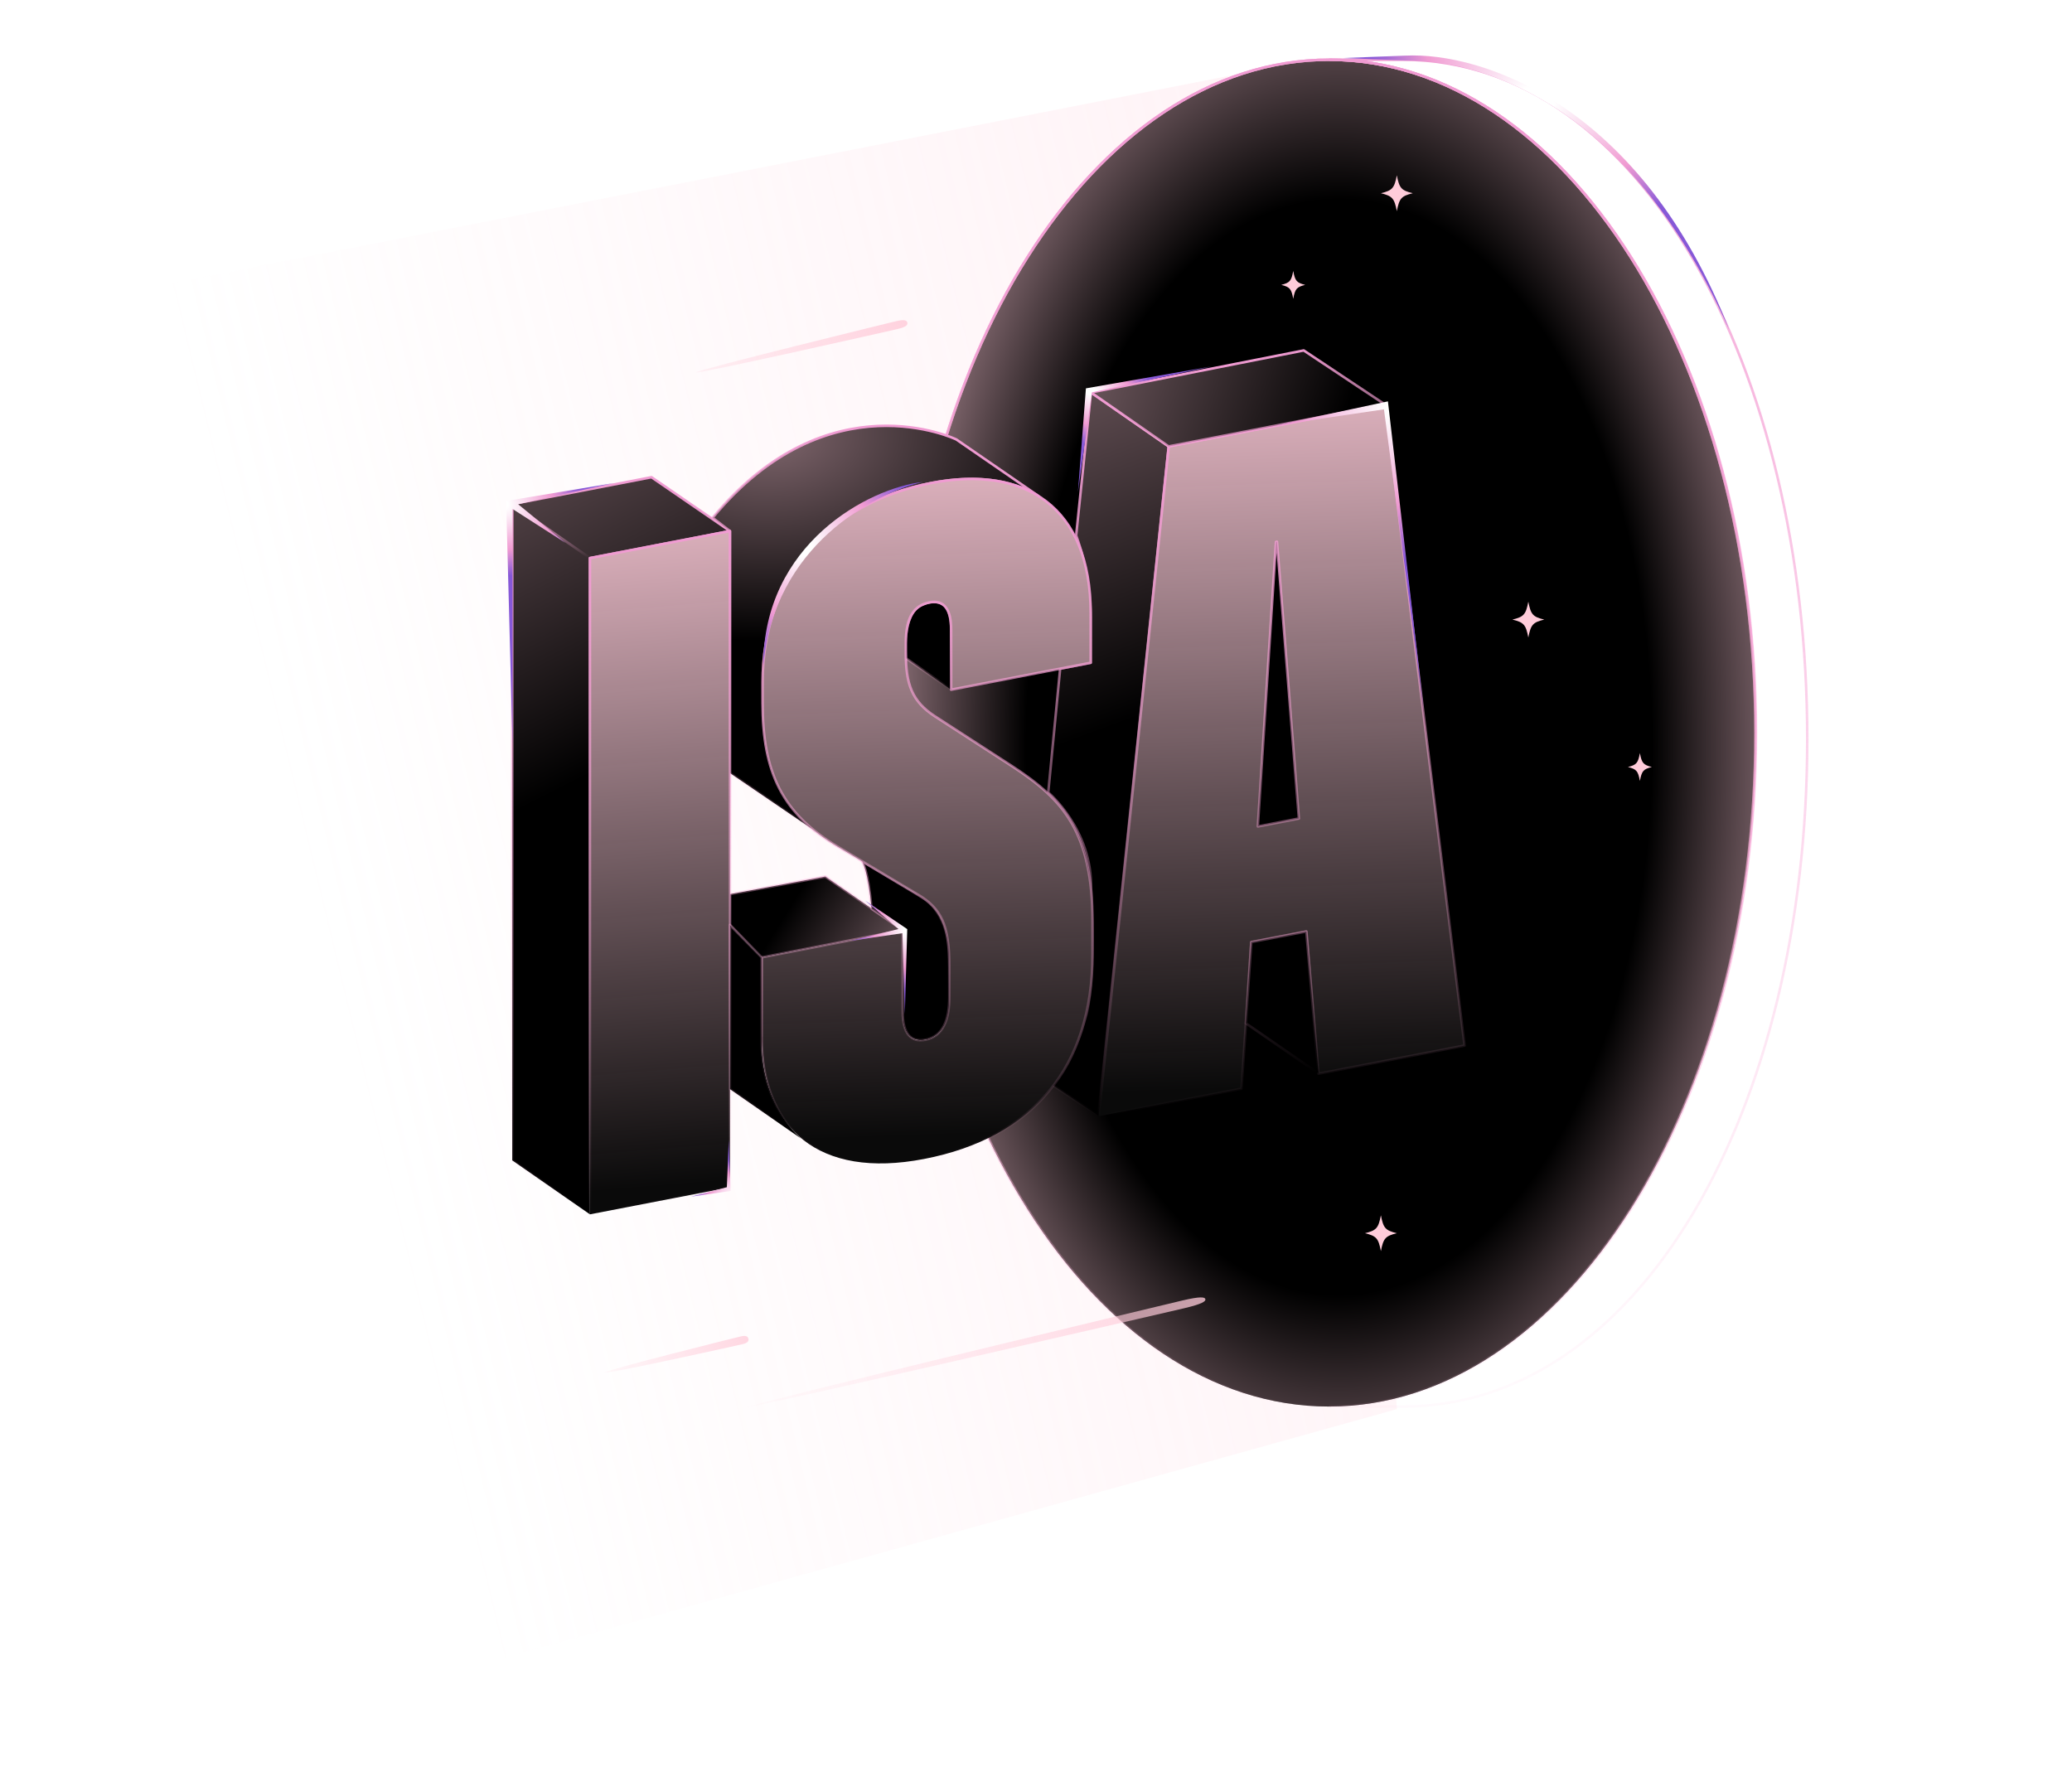
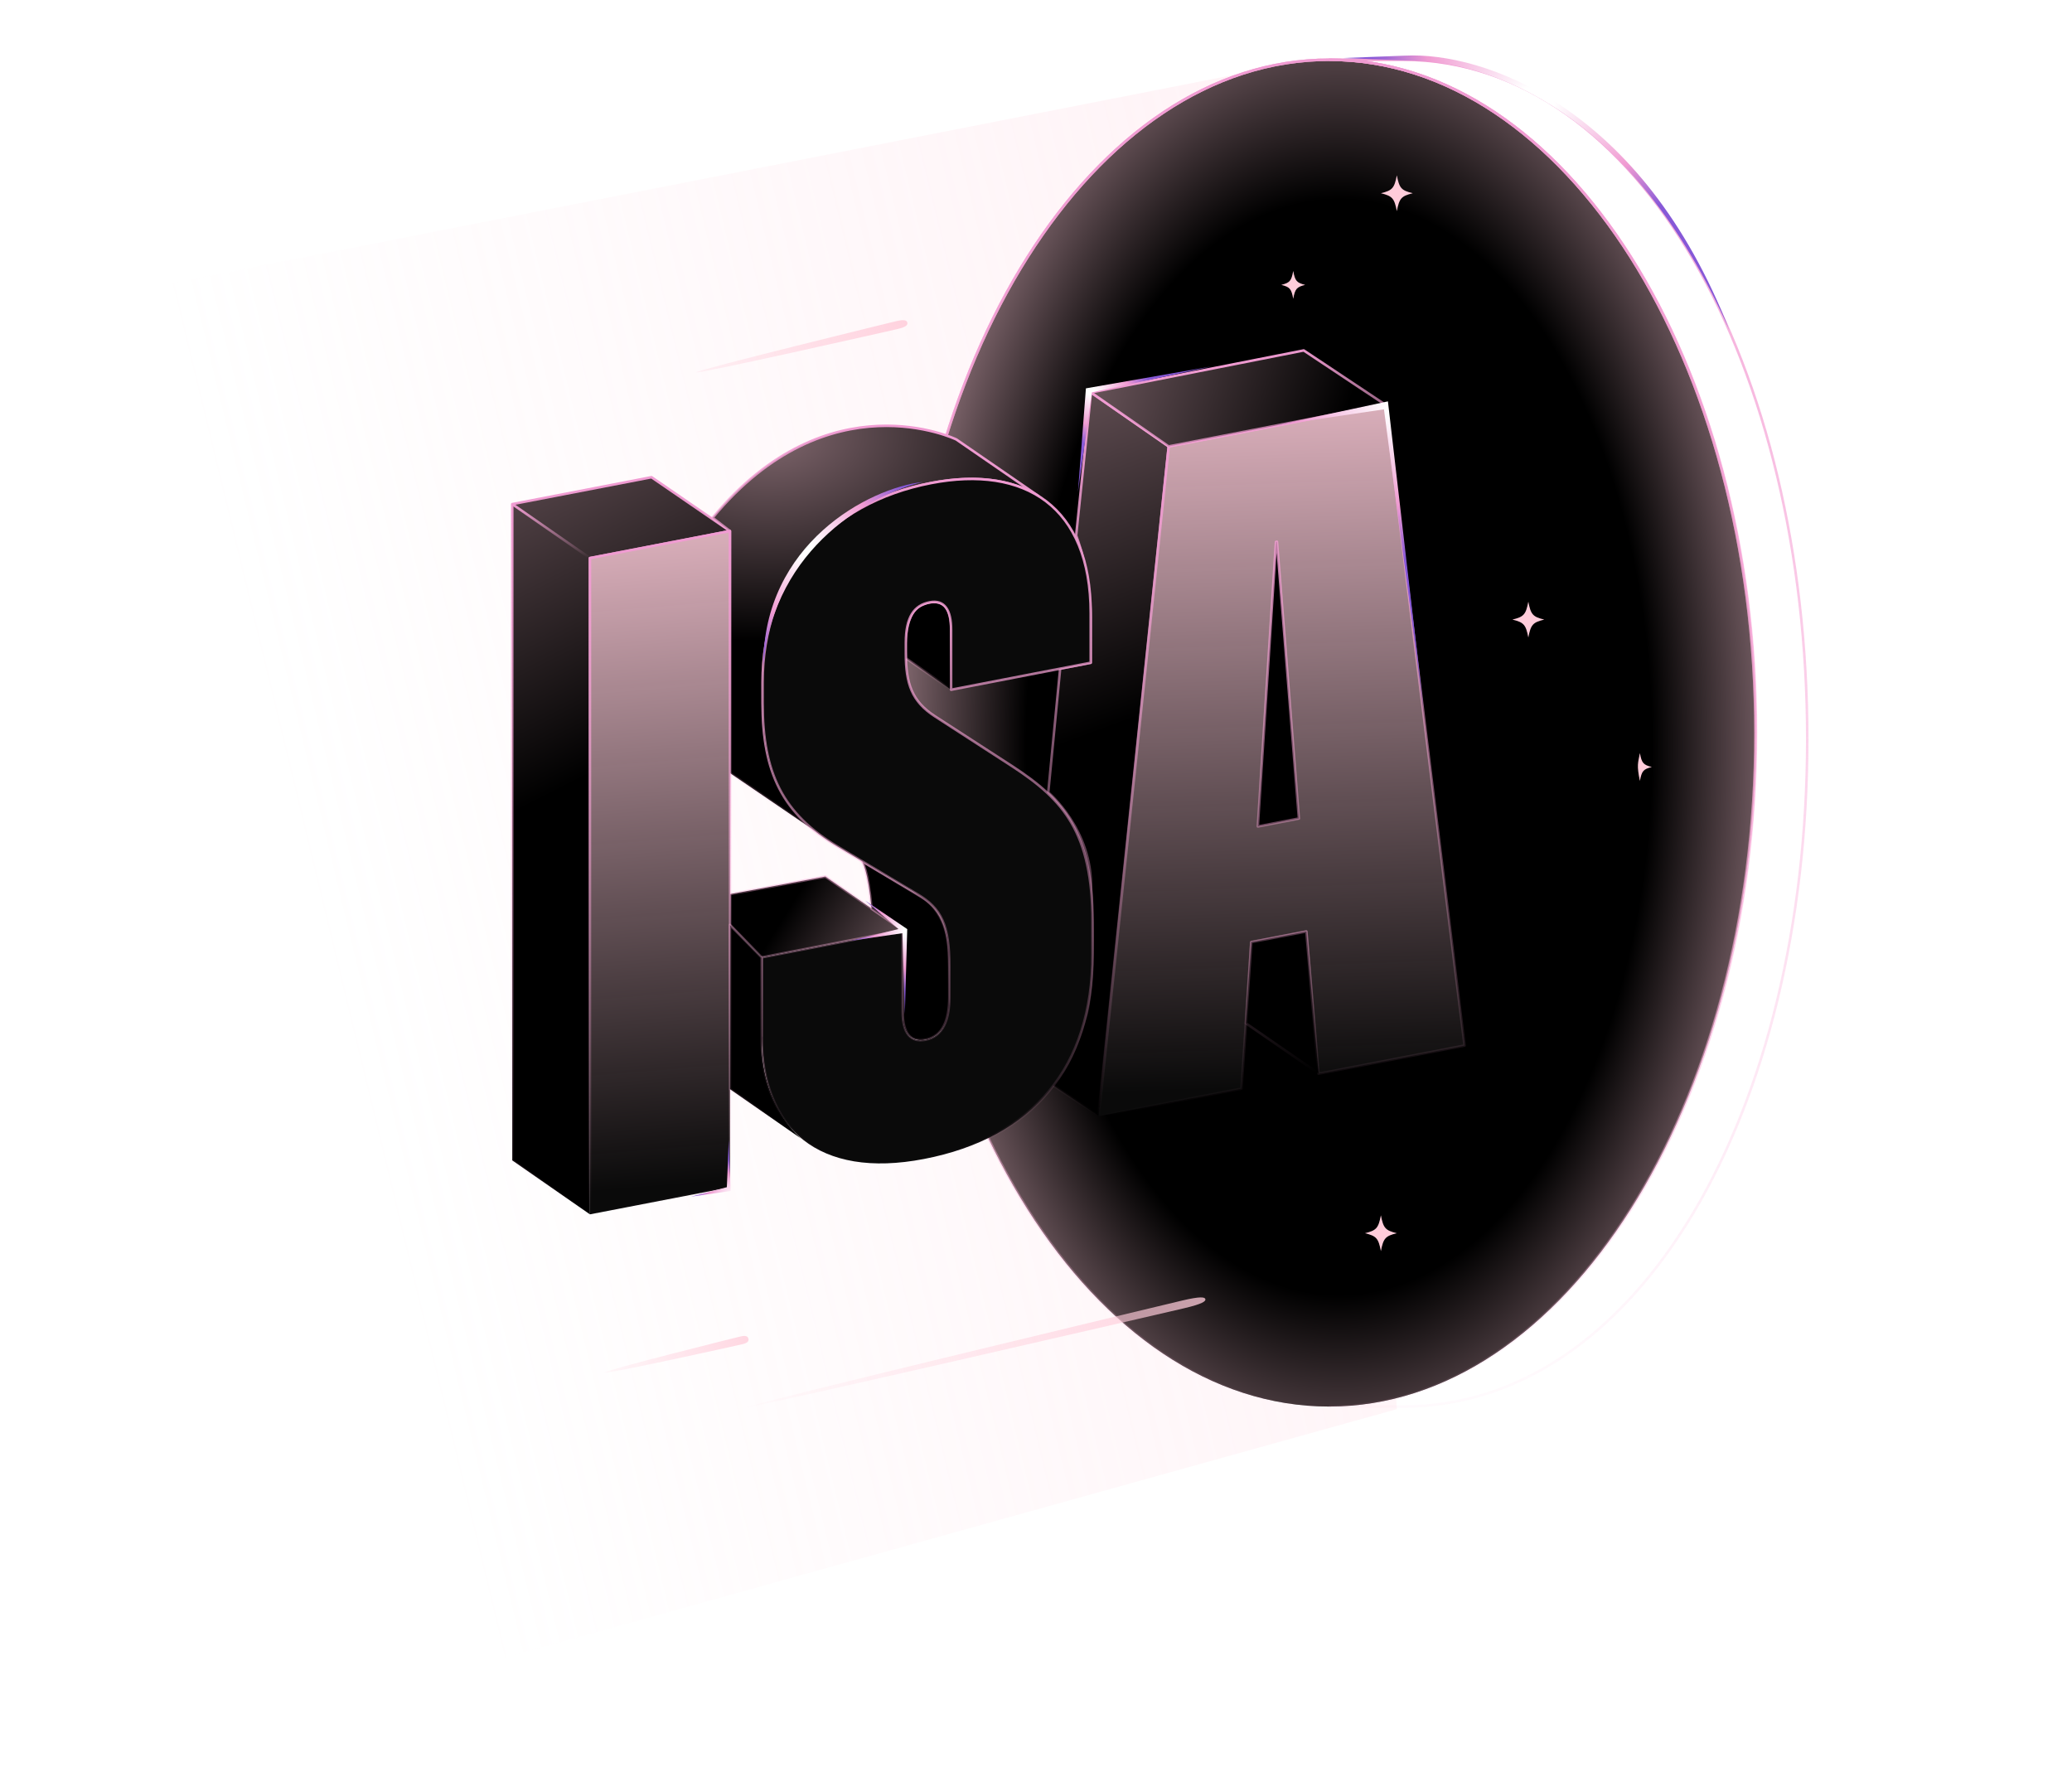
<svg xmlns="http://www.w3.org/2000/svg" width="720" height="614" viewBox="0 0 720 614" fill="none">
  <g clip-path="url(#clip0_41_3133)">
    <g opacity="0.25" filter="url(#filter0_f_41_3133)">
      <path d="M-31.635 633.737L485.385 489.668L459.078 20.071L-92 128.152L-31.635 633.737Z" fill="url(#paint0_linear_41_3133)" />
    </g>
    <path d="M461.847 488.761C543.67 488.761 610 383.996 610 254.762C610 125.527 543.67 20.762 461.847 20.762C380.024 20.762 313.694 125.527 313.694 254.762C313.694 383.996 380.024 488.761 461.847 488.761Z" fill="black" stroke="url(#paint1_linear_41_3133)" stroke-width="0.881" stroke-miterlimit="10" />
    <path d="M461.847 488.761C543.67 488.761 610 383.996 610 254.762C610 125.527 543.67 20.762 461.847 20.762C380.024 20.762 313.694 125.527 313.694 254.762C313.694 383.996 380.024 488.761 461.847 488.761Z" fill="url(#paint2_radial_41_3133)" stroke="url(#paint3_linear_41_3133)" stroke-width="0.881" stroke-miterlimit="10" />
    <path d="M487.622 20.762H461.847C543.781 20.762 610.186 125.528 610.186 254.762C610.186 383.995 543.762 488.761 461.847 488.761H487.622C569.556 488.761 628 386.076 628 256.843C628 127.61 569.537 20.762 487.622 20.762Z" stroke="url(#paint4_linear_41_3133)" stroke-width="0.881" stroke-miterlimit="10" />
    <g filter="url(#filter1_d_41_3133)">
      <path d="M453.54 98.993C450.556 99.747 450.033 100.36 449.386 103.839C448.738 100.36 448.215 99.747 445.232 98.993C448.215 98.238 448.738 97.626 449.386 94.147C450.033 97.626 450.556 98.238 453.54 98.993Z" fill="#FFCCDA" />
    </g>
    <g filter="url(#filter2_d_41_3133)">
-       <path d="M574.001 266.531C571.018 267.285 570.495 267.898 569.847 271.377C569.2 267.898 568.677 267.285 565.693 266.531C568.677 265.776 569.2 265.163 569.847 261.685C570.495 265.163 571.018 265.776 574.001 266.531Z" fill="#FFCCDA" />
+       <path d="M574.001 266.531C571.018 267.285 570.495 267.898 569.847 271.377C568.677 265.776 569.2 265.163 569.847 261.685C570.495 265.163 571.018 265.776 574.001 266.531Z" fill="#FFCCDA" />
    </g>
    <g filter="url(#filter3_d_41_3133)">
      <path d="M490.924 67.147C486.946 68.117 486.249 68.905 485.386 73.377C484.522 68.905 483.825 68.117 479.847 67.147C483.825 66.177 484.522 65.389 485.386 60.916C486.249 65.389 486.946 66.177 490.924 67.147Z" fill="#FFCCDA" />
    </g>
    <g filter="url(#filter4_d_41_3133)">
      <path d="M536.615 215.3C532.638 216.27 531.94 217.058 531.077 221.531C530.214 217.058 529.516 216.27 525.539 215.3C529.516 214.33 530.214 213.542 531.077 209.07C531.94 213.542 532.638 214.33 536.615 215.3Z" fill="#FFCCDA" />
    </g>
    <g filter="url(#filter5_d_41_3133)">
      <path d="M485.386 428.53C481.408 429.5 480.711 430.288 479.848 434.761C478.984 430.288 478.287 429.5 474.309 428.53C478.287 427.56 478.984 426.772 479.848 422.3C480.711 426.772 481.408 427.56 485.386 428.53Z" fill="#FFCCDA" />
    </g>
    <path d="M253.651 184.538L226.391 165.828L178.001 175.175V403.217L204.997 421.974V193.931L253.651 184.538Z" fill="black" />
    <path d="M253.651 184.538L226.391 165.828L178.001 175.175V403.217L204.997 421.974V193.931L253.651 184.538Z" fill="url(#paint5_linear_41_3133)" fill-opacity="0.5" />
    <path d="M253.651 184.538L226.391 165.828L178.001 175.175V403.217L204.997 421.974V193.931L253.651 184.538Z" stroke="url(#paint6_linear_41_3133)" stroke-width="0.881" stroke-miterlimit="10" stroke-linejoin="round" />
    <path d="M204.997 193.931L178.001 175.175" stroke="url(#paint7_linear_41_3133)" stroke-width="0.881" stroke-miterlimit="10" stroke-linejoin="round" />
    <path d="M282.957 288.603V288.572C269.865 277.976 265.012 264.557 265.012 244.365V237.046C265.012 200.953 287.56 174.816 323.559 167.856C338.446 164.985 351.273 166.436 360.854 172.366H360.869L332.313 152.705C332.313 152.705 287.888 131.171 247.644 179.919L253.652 184.522V268.629L282.957 288.587V288.603Z" fill="black" />
    <path d="M282.957 288.603V288.572C269.865 277.976 265.012 264.557 265.012 244.365V237.046C265.012 200.953 287.56 174.816 323.559 167.856C338.446 164.985 351.273 166.436 360.854 172.366H360.869L332.313 152.705C332.313 152.705 287.888 131.171 247.644 179.919L253.652 184.522V268.629L282.957 288.587V288.603Z" fill="url(#paint8_radial_41_3133)" fill-opacity="0.5" />
    <path d="M282.957 288.603V288.572C269.865 277.976 265.012 264.557 265.012 244.365V237.046C265.012 200.953 287.56 174.816 323.559 167.856C338.446 164.985 351.273 166.436 360.854 172.366H360.869L332.313 152.705C332.313 152.705 287.888 131.171 247.644 179.919L253.652 184.522V268.629L282.957 288.587V288.603Z" stroke="url(#paint9_linear_41_3133)" stroke-width="0.881" stroke-miterlimit="10" stroke-linejoin="round" />
    <path d="M330.518 239.668L314.805 228.729C314.805 228.729 313.12 213.234 320.313 210.222C320.313 210.222 330.16 205.198 330.487 217.307L330.534 239.668H330.518Z" fill="black" stroke="url(#paint10_linear_41_3133)" stroke-width="0.881" stroke-miterlimit="10" stroke-linejoin="round" />
    <path d="M253.651 310.714L286.795 304.582L313.666 323.229L264.684 332.685L253.651 321.403V310.714Z" fill="black" />
    <path d="M253.651 310.714L286.795 304.582L313.666 323.229L264.684 332.685L253.651 321.403V310.714Z" fill="url(#paint11_linear_41_3133)" fill-opacity="0.5" />
    <path d="M253.651 310.714L286.795 304.582L313.666 323.229L264.684 332.685L253.651 321.403V310.714Z" stroke="url(#paint12_linear_41_3133)" stroke-width="0.881" stroke-miterlimit="10" stroke-linejoin="round" />
    <path d="M299.56 299.261C299.56 299.261 301.651 302.288 302.868 315.786L313.666 323.245V352.362C313.666 352.362 312.964 362.833 321.609 361.319C321.609 361.319 329.832 360.523 329.832 348.399V329.674C329.832 329.674 328.943 317.331 320.938 312.15L299.56 299.276V299.261Z" fill="black" stroke="url(#paint13_linear_41_3133)" stroke-width="0.881" stroke-miterlimit="10" stroke-linejoin="round" />
    <path d="M406.091 155.123L379.096 136.367L373.946 186.098C373.946 186.098 379.018 198.862 379.018 214.591V230.305L368.391 232.349L364.256 275.386C364.256 275.386 379.611 288.275 379.127 308.857C379.127 308.857 381.218 342.766 376.864 354.687C376.864 354.687 372.776 370.261 365.723 377.017L381.655 387.644L406.107 155.123H406.091Z" fill="black" />
    <path d="M406.091 155.123L379.096 136.367L373.946 186.098C373.946 186.098 379.018 198.862 379.018 214.591V230.305L368.391 232.349L364.256 275.386C364.256 275.386 379.611 288.275 379.127 308.857C379.127 308.857 381.218 342.766 376.864 354.687C376.864 354.687 372.776 370.261 365.723 377.017L381.655 387.644L406.107 155.123H406.091Z" fill="url(#paint14_linear_41_3133)" fill-opacity="0.5" />
    <path d="M406.091 155.123L379.096 136.367L373.946 186.098C373.946 186.098 379.018 198.862 379.018 214.591V230.305L368.391 232.349L364.256 275.386C364.256 275.386 379.611 288.275 379.127 308.857C379.127 308.857 381.218 342.766 376.864 354.687C376.864 354.687 372.776 370.261 365.723 377.017L381.655 387.644L406.107 155.123H406.091Z" stroke="url(#paint15_linear_41_3133)" stroke-width="0.881" stroke-miterlimit="10" stroke-linejoin="round" />
    <path d="M406.091 155.123L481.351 140.595L508.924 363.316L458.163 373.116L453.95 323.681L434.819 327.379L431.417 378.297L381.795 387.878L406.123 155.138L406.091 155.123ZM451.344 284.421L443.729 188.251L443.401 188.313L437.082 287.183L451.36 284.421H451.344Z" fill="#0A0A0A" />
    <path d="M264.684 360.196V332.685L313.666 323.229V351.379C313.666 359.166 316.428 362.302 321.609 361.304C327.616 360.149 329.879 354.453 329.879 346.511V336.009C329.879 321.372 327.117 315.708 318.847 310.777L291.274 294.314C271.815 282.798 264.996 268.38 264.996 244.364V237.046C264.996 200.953 287.544 174.816 323.544 167.856C356.141 161.568 379.002 175.924 379.002 213.125V230.305L330.503 239.668V218.836C330.503 212.001 328.225 208.303 323.044 209.301C317.692 210.331 314.774 214.404 314.774 223.299V227.122C314.774 237.623 316.881 243.725 324.823 248.874L351.912 266.382C369.592 277.914 379.641 289.336 379.641 320.342V331.64C379.641 370.76 358.888 395.446 321.094 402.733C284.439 409.802 264.653 392.153 264.653 360.196H264.684Z" fill="#0A0A0A" />
    <path d="M204.998 193.931L253.652 184.537V412.579L204.998 421.973V193.931Z" fill="#0A0A0A" />
    <path d="M204.998 193.931L253.652 184.538V412.58L204.998 421.974V193.931Z" fill="url(#paint16_linear_41_3133)" />
-     <path d="M264.684 360.196V332.685L313.666 323.229V351.379C313.666 359.166 316.428 362.302 321.609 361.304C327.616 360.149 329.879 354.453 329.879 346.511V336.009C329.879 321.372 327.117 315.708 318.847 310.777L291.274 294.314C271.815 282.798 264.996 268.38 264.996 244.364V237.046C264.996 200.953 287.544 174.816 323.544 167.856C356.141 161.568 379.002 175.924 379.002 213.125V230.305L330.503 239.668V218.836C330.503 212.001 328.225 208.303 323.044 209.301C317.692 210.331 314.774 214.404 314.774 223.299V227.122C314.774 237.623 316.881 243.725 324.823 248.874L351.912 266.382C369.592 277.914 379.641 289.336 379.641 320.342V331.64C379.641 370.76 358.888 395.446 321.094 402.733C284.439 409.802 264.653 392.153 264.653 360.196H264.684Z" fill="url(#paint17_linear_41_3133)" />
    <path d="M406.091 155.123L481.351 140.595L508.924 363.316L458.163 373.116L453.95 323.681L434.819 327.379L431.417 378.297L381.795 387.878L406.123 155.138L406.091 155.123ZM451.344 284.421L443.729 188.251L443.401 188.313L437.082 287.183L451.36 284.421H451.344Z" fill="url(#paint18_linear_41_3133)" />
    <path d="M406.091 155.123L481.351 140.595L508.924 363.316L458.163 373.116L453.95 323.681L434.819 327.379L431.417 378.297L381.795 387.878L406.123 155.138L406.091 155.123ZM451.344 284.421L443.729 188.251L443.401 188.313L437.082 287.183L451.36 284.421H451.344Z" stroke="url(#paint19_linear_41_3133)" stroke-width="0.881" stroke-linejoin="round" />
    <path d="M264.684 360.196V332.685L313.666 323.229V351.379C313.666 359.166 316.428 362.302 321.609 361.304C327.616 360.149 329.879 354.453 329.879 346.511V336.009C329.879 321.372 327.117 315.708 318.847 310.777L291.274 294.314C271.815 282.798 264.996 268.38 264.996 244.364V237.046C264.996 200.953 287.544 174.816 323.544 167.856C356.141 161.568 379.002 175.924 379.002 213.125V230.305L330.503 239.668V218.836C330.503 212.001 328.225 208.303 323.044 209.301C317.692 210.331 314.774 214.404 314.774 223.299V227.122C314.774 237.623 316.881 243.725 324.823 248.874L351.912 266.382C369.592 277.914 379.641 289.336 379.641 320.342V331.64C379.641 370.76 358.888 395.446 321.094 402.733C284.439 409.802 264.653 392.153 264.653 360.196H264.684Z" stroke="url(#paint20_linear_41_3133)" stroke-width="0.881" stroke-miterlimit="10" stroke-linejoin="round" />
    <path d="M204.998 193.931L253.652 184.537V412.579L204.998 421.973V193.931Z" stroke="url(#paint21_linear_41_3133)" stroke-width="0.881" stroke-miterlimit="10" stroke-linejoin="round" />
    <path d="M434.803 327.364L453.934 323.681L458.147 372.991L432.915 355.577L434.803 327.364Z" fill="black" stroke="url(#paint22_linear_41_3133)" stroke-width="0.881" stroke-miterlimit="10" stroke-linejoin="round" />
    <path d="M264.685 332.685L253.652 321.403V378.468L278.494 395.727C278.494 395.727 265.153 385.506 264.685 362.927V332.685Z" fill="black" stroke="url(#paint23_linear_41_3133)" stroke-width="0.881" stroke-miterlimit="10" stroke-linejoin="round" />
    <path d="M406.091 155.123L481.232 140.531L453.035 121.775L379.096 136.367L406.091 155.123Z" fill="black" />
    <path d="M406.091 155.123L481.232 140.531L453.035 121.775L379.096 136.367L406.091 155.123Z" fill="url(#paint24_linear_41_3133)" fill-opacity="0.5" />
    <path d="M406.091 155.123L481.232 140.531L453.035 121.775L379.096 136.367L406.091 155.123Z" stroke="url(#paint25_linear_41_3133)" stroke-width="0.881" stroke-miterlimit="10" stroke-linejoin="round" />
    <g filter="url(#filter6_df_41_3133)">
-       <path fill-rule="evenodd" clip-rule="evenodd" d="M214.002 168.224L180.767 175.571L197.167 188.993L178.832 177.224V258.916L176.617 174.454L214.002 168.224Z" fill="url(#paint26_radial_41_3133)" />
-     </g>
+       </g>
    <g filter="url(#filter7_df_41_3133)">
      <path fill-rule="evenodd" clip-rule="evenodd" d="M253.595 395.783L252.94 412.175L240.481 415.454L254.251 413.487L253.595 395.783Z" fill="url(#paint27_radial_41_3133)" />
    </g>
    <g filter="url(#filter8_df_41_3133)">
      <path fill-rule="evenodd" clip-rule="evenodd" d="M320.616 168.224C301.924 170.301 265.232 189.685 265.232 231.916C269.063 190.321 303.309 172.377 320.616 168.224Z" fill="url(#paint28_radial_41_3133)" />
    </g>
    <g filter="url(#filter9_df_41_3133)">
      <path fill-rule="evenodd" clip-rule="evenodd" d="M421.693 128.07L380.155 137.07L375.309 171.685L378.078 135.685L421.693 128.07Z" fill="url(#paint29_radial_41_3133)" />
    </g>
    <g filter="url(#filter10_df_41_3133)">
      <path fill-rule="evenodd" clip-rule="evenodd" d="M311.484 322.826L299.847 312.915L314.524 322.855L313.693 352.376L312.862 324.28L295.001 326.888L311.484 322.826Z" fill="url(#paint30_radial_41_3133)" />
    </g>
    <g filter="url(#filter11_df_41_3133)">
      <path fill-rule="evenodd" clip-rule="evenodd" d="M488.154 21.732L466.693 20.901L488.154 20.07C515.154 18.686 570.539 37.378 601 115.608C567.077 38.762 517.231 21.455 488.154 21.732Z" fill="url(#paint31_radial_41_3133)" />
    </g>
    <g filter="url(#filter12_df_41_3133)">
      <path fill-rule="evenodd" clip-rule="evenodd" d="M481.924 139.839L494.386 247.146L480.54 142.608L443.155 148.147L481.924 139.839Z" fill="url(#paint32_radial_41_3133)" />
    </g>
    <g filter="url(#filter13_f_41_3133)">
      <path d="M411.445 454.613C405.078 456.113 259.522 489.767 259.346 489.023C259.171 488.279 404.443 453.418 410.81 451.918C417.176 450.418 418.682 450.7 418.857 451.445C419.032 452.189 417.811 453.114 411.445 454.613Z" fill="url(#paint33_linear_41_3133)" />
    </g>
    <g filter="url(#filter14_f_41_3133)">
      <path d="M257.961 467.103C255.97 467.572 210.341 477.684 210.165 476.94C209.99 476.196 255.335 464.876 257.326 464.407C259.318 463.938 259.886 464.441 260.062 465.185C260.237 465.93 259.953 466.634 257.961 467.103Z" fill="url(#paint34_linear_41_3133)" />
    </g>
    <g filter="url(#filter15_f_41_3133)">
      <path d="M312.059 114.294C309.134 114.983 242.187 130.118 242.011 129.374C241.836 128.629 308.499 112.288 311.424 111.599C314.349 110.91 315.118 111.365 315.293 112.11C315.468 112.854 314.984 113.605 312.059 114.294Z" fill="url(#paint35_linear_41_3133)" />
    </g>
  </g>
  <defs>
    <filter id="filter0_f_41_3133" x="-106.684" y="5.387" width="606.753" height="643.033" filterUnits="userSpaceOnUse" color-interpolation-filters="sRGB">
      <feFlood flood-opacity="0" result="BackgroundImageFix" />
      <feBlend mode="normal" in="SourceGraphic" in2="BackgroundImageFix" result="shape" />
      <feGaussianBlur stdDeviation="7.342" result="effect1_foregroundBlur_41_3133" />
    </filter>
    <filter id="filter1_d_41_3133" x="441.561" y="90.476" width="15.649" height="17.034" filterUnits="userSpaceOnUse" color-interpolation-filters="sRGB">
      <feFlood flood-opacity="0" result="BackgroundImageFix" />
      <feColorMatrix in="SourceAlpha" type="matrix" values="0 0 0 0 0 0 0 0 0 0 0 0 0 0 0 0 0 0 127 0" result="hardAlpha" />
      <feOffset />
      <feGaussianBlur stdDeviation="1.835" />
      <feComposite in2="hardAlpha" operator="out" />
      <feColorMatrix type="matrix" values="0 0 0 0 1 0 0 0 0 1 0 0 0 0 1 0 0 0 1 0" />
      <feBlend mode="normal" in2="BackgroundImageFix" result="effect1_dropShadow_41_3133" />
      <feBlend mode="normal" in="SourceGraphic" in2="effect1_dropShadow_41_3133" result="shape" />
    </filter>
    <filter id="filter2_d_41_3133" x="562.022" y="258.014" width="15.649" height="17.034" filterUnits="userSpaceOnUse" color-interpolation-filters="sRGB">
      <feFlood flood-opacity="0" result="BackgroundImageFix" />
      <feColorMatrix in="SourceAlpha" type="matrix" values="0 0 0 0 0 0 0 0 0 0 0 0 0 0 0 0 0 0 127 0" result="hardAlpha" />
      <feOffset />
      <feGaussianBlur stdDeviation="1.835" />
      <feComposite in2="hardAlpha" operator="out" />
      <feColorMatrix type="matrix" values="0 0 0 0 1 0 0 0 0 1 0 0 0 0 1 0 0 0 1 0" />
      <feBlend mode="normal" in2="BackgroundImageFix" result="effect1_dropShadow_41_3133" />
      <feBlend mode="normal" in="SourceGraphic" in2="effect1_dropShadow_41_3133" result="shape" />
    </filter>
    <filter id="filter3_d_41_3133" x="476.176" y="57.245" width="18.419" height="19.803" filterUnits="userSpaceOnUse" color-interpolation-filters="sRGB">
      <feFlood flood-opacity="0" result="BackgroundImageFix" />
      <feColorMatrix in="SourceAlpha" type="matrix" values="0 0 0 0 0 0 0 0 0 0 0 0 0 0 0 0 0 0 127 0" result="hardAlpha" />
      <feOffset />
      <feGaussianBlur stdDeviation="1.835" />
      <feComposite in2="hardAlpha" operator="out" />
      <feColorMatrix type="matrix" values="0 0 0 0 1 0 0 0 0 1 0 0 0 0 1 0 0 0 1 0" />
      <feBlend mode="normal" in2="BackgroundImageFix" result="effect1_dropShadow_41_3133" />
      <feBlend mode="normal" in="SourceGraphic" in2="effect1_dropShadow_41_3133" result="shape" />
    </filter>
    <filter id="filter4_d_41_3133" x="521.868" y="205.399" width="18.419" height="19.803" filterUnits="userSpaceOnUse" color-interpolation-filters="sRGB">
      <feFlood flood-opacity="0" result="BackgroundImageFix" />
      <feColorMatrix in="SourceAlpha" type="matrix" values="0 0 0 0 0 0 0 0 0 0 0 0 0 0 0 0 0 0 127 0" result="hardAlpha" />
      <feOffset />
      <feGaussianBlur stdDeviation="1.835" />
      <feComposite in2="hardAlpha" operator="out" />
      <feColorMatrix type="matrix" values="0 0 0 0 1 0 0 0 0 1 0 0 0 0 1 0 0 0 1 0" />
      <feBlend mode="normal" in2="BackgroundImageFix" result="effect1_dropShadow_41_3133" />
      <feBlend mode="normal" in="SourceGraphic" in2="effect1_dropShadow_41_3133" result="shape" />
    </filter>
    <filter id="filter5_d_41_3133" x="470.638" y="418.629" width="18.419" height="19.803" filterUnits="userSpaceOnUse" color-interpolation-filters="sRGB">
      <feFlood flood-opacity="0" result="BackgroundImageFix" />
      <feColorMatrix in="SourceAlpha" type="matrix" values="0 0 0 0 0 0 0 0 0 0 0 0 0 0 0 0 0 0 127 0" result="hardAlpha" />
      <feOffset />
      <feGaussianBlur stdDeviation="1.835" />
      <feComposite in2="hardAlpha" operator="out" />
      <feColorMatrix type="matrix" values="0 0 0 0 1 0 0 0 0 1 0 0 0 0 1 0 0 0 1 0" />
      <feBlend mode="normal" in2="BackgroundImageFix" result="effect1_dropShadow_41_3133" />
      <feBlend mode="normal" in="SourceGraphic" in2="effect1_dropShadow_41_3133" result="shape" />
    </filter>
    <filter id="filter6_df_41_3133" x="174.415" y="166.388" width="40.321" height="93.629" filterUnits="userSpaceOnUse" color-interpolation-filters="sRGB">
      <feFlood flood-opacity="0" result="BackgroundImageFix" />
      <feColorMatrix in="SourceAlpha" type="matrix" values="0 0 0 0 0 0 0 0 0 0 0 0 0 0 0 0 0 0 127 0" result="hardAlpha" />
      <feOffset dx="-0.734" dy="-0.367" />
      <feGaussianBlur stdDeviation="0.734" />
      <feComposite in2="hardAlpha" operator="out" />
      <feColorMatrix type="matrix" values="0 0 0 0 1 0 0 0 0 1 0 0 0 0 1 0 0 0 1 0" />
      <feBlend mode="normal" in2="BackgroundImageFix" result="effect1_dropShadow_41_3133" />
      <feBlend mode="normal" in="SourceGraphic" in2="effect1_dropShadow_41_3133" result="shape" />
      <feGaussianBlur stdDeviation="0.147" result="effect2_foregroundBlur_41_3133" />
    </filter>
    <filter id="filter7_df_41_3133" x="238.646" y="394.681" width="16.706" height="22.608" filterUnits="userSpaceOnUse" color-interpolation-filters="sRGB">
      <feFlood flood-opacity="0" result="BackgroundImageFix" />
      <feColorMatrix in="SourceAlpha" type="matrix" values="0 0 0 0 0 0 0 0 0 0 0 0 0 0 0 0 0 0 127 0" result="hardAlpha" />
      <feOffset dx="-0.367" dy="0.367" />
      <feGaussianBlur stdDeviation="0.734" />
      <feComposite in2="hardAlpha" operator="out" />
      <feColorMatrix type="matrix" values="0 0 0 0 1 0 0 0 0 1 0 0 0 0 1 0 0 0 1 0" />
      <feBlend mode="normal" in2="BackgroundImageFix" result="effect1_dropShadow_41_3133" />
      <feBlend mode="normal" in="SourceGraphic" in2="effect1_dropShadow_41_3133" result="shape" />
      <feGaussianBlur stdDeviation="0.147" result="effect2_foregroundBlur_41_3133" />
    </filter>
    <filter id="filter8_df_41_3133" x="263.764" y="166.021" width="58.321" height="66.629" filterUnits="userSpaceOnUse" color-interpolation-filters="sRGB">
      <feFlood flood-opacity="0" result="BackgroundImageFix" />
      <feColorMatrix in="SourceAlpha" type="matrix" values="0 0 0 0 0 0 0 0 0 0 0 0 0 0 0 0 0 0 127 0" result="hardAlpha" />
      <feOffset dy="-0.734" />
      <feGaussianBlur stdDeviation="0.734" />
      <feComposite in2="hardAlpha" operator="out" />
      <feColorMatrix type="matrix" values="0 0 0 0 1 0 0 0 0 1 0 0 0 0 1 0 0 0 1 0" />
      <feBlend mode="normal" in2="BackgroundImageFix" result="effect1_dropShadow_41_3133" />
      <feBlend mode="normal" in="SourceGraphic" in2="effect1_dropShadow_41_3133" result="shape" />
      <feGaussianBlur stdDeviation="0.184" result="effect2_foregroundBlur_41_3133" />
    </filter>
    <filter id="filter9_df_41_3133" x="373.106" y="125.867" width="49.321" height="46.552" filterUnits="userSpaceOnUse" color-interpolation-filters="sRGB">
      <feFlood flood-opacity="0" result="BackgroundImageFix" />
      <feColorMatrix in="SourceAlpha" type="matrix" values="0 0 0 0 0 0 0 0 0 0 0 0 0 0 0 0 0 0 127 0" result="hardAlpha" />
      <feOffset dx="-0.734" dy="-0.734" />
      <feGaussianBlur stdDeviation="0.734" />
      <feComposite in2="hardAlpha" operator="out" />
      <feColorMatrix type="matrix" values="0 0 0 0 1 0 0 0 0 1 0 0 0 0 1 0 0 0 1 0" />
      <feBlend mode="normal" in2="BackgroundImageFix" result="effect1_dropShadow_41_3133" />
      <feBlend mode="normal" in="SourceGraphic" in2="effect1_dropShadow_41_3133" result="shape" />
      <feGaussianBlur stdDeviation="0.147" result="effect2_foregroundBlur_41_3133" />
    </filter>
    <filter id="filter10_df_41_3133" x="294.267" y="311.447" width="22.46" height="42.398" filterUnits="userSpaceOnUse" color-interpolation-filters="sRGB">
      <feFlood flood-opacity="0" result="BackgroundImageFix" />
      <feColorMatrix in="SourceAlpha" type="matrix" values="0 0 0 0 0 0 0 0 0 0 0 0 0 0 0 0 0 0 127 0" result="hardAlpha" />
      <feOffset dx="0.734" />
      <feGaussianBlur stdDeviation="0.734" />
      <feComposite in2="hardAlpha" operator="out" />
      <feColorMatrix type="matrix" values="0 0 0 0 1 0 0 0 0 1 0 0 0 0 1 0 0 0 1 0" />
      <feBlend mode="normal" in2="BackgroundImageFix" result="effect1_dropShadow_41_3133" />
      <feBlend mode="normal" in="SourceGraphic" in2="effect1_dropShadow_41_3133" result="shape" />
      <feGaussianBlur stdDeviation="0.147" result="effect2_foregroundBlur_41_3133" />
    </filter>
    <filter id="filter11_df_41_3133" x="465.224" y="17.797" width="137.244" height="98.545" filterUnits="userSpaceOnUse" color-interpolation-filters="sRGB">
      <feFlood flood-opacity="0" result="BackgroundImageFix" />
      <feColorMatrix in="SourceAlpha" type="matrix" values="0 0 0 0 0 0 0 0 0 0 0 0 0 0 0 0 0 0 127 0" result="hardAlpha" />
      <feOffset dy="-0.734" />
      <feGaussianBlur stdDeviation="0.734" />
      <feComposite in2="hardAlpha" operator="out" />
      <feColorMatrix type="matrix" values="0 0 0 0 1 0 0 0 0 1 0 0 0 0 1 0 0 0 1 0" />
      <feBlend mode="normal" in2="BackgroundImageFix" result="effect1_dropShadow_41_3133" />
      <feBlend mode="normal" in="SourceGraphic" in2="effect1_dropShadow_41_3133" result="shape" />
      <feGaussianBlur stdDeviation="0.184" result="effect2_foregroundBlur_41_3133" />
    </filter>
    <filter id="filter12_df_41_3133" x="442.054" y="138.004" width="54.167" height="110.244" filterUnits="userSpaceOnUse" color-interpolation-filters="sRGB">
      <feFlood flood-opacity="0" result="BackgroundImageFix" />
      <feColorMatrix in="SourceAlpha" type="matrix" values="0 0 0 0 0 0 0 0 0 0 0 0 0 0 0 0 0 0 127 0" result="hardAlpha" />
      <feOffset dx="0.367" dy="-0.367" />
      <feGaussianBlur stdDeviation="0.734" />
      <feComposite in2="hardAlpha" operator="out" />
      <feColorMatrix type="matrix" values="0 0 0 0 1 0 0 0 0 1 0 0 0 0 1 0 0 0 1 0" />
      <feBlend mode="normal" in2="BackgroundImageFix" result="effect1_dropShadow_41_3133" />
      <feBlend mode="normal" in="SourceGraphic" in2="effect1_dropShadow_41_3133" result="shape" />
      <feGaussianBlur stdDeviation="0.184" result="effect2_foregroundBlur_41_3133" />
    </filter>
    <filter id="filter13_f_41_3133" x="257.144" y="448.636" width="163.932" height="42.602" filterUnits="userSpaceOnUse" color-interpolation-filters="sRGB">
      <feFlood flood-opacity="0" result="BackgroundImageFix" />
      <feBlend mode="normal" in="SourceGraphic" in2="BackgroundImageFix" result="shape" />
      <feGaussianBlur stdDeviation="1.101" result="effect1_foregroundBlur_41_3133" />
    </filter>
    <filter id="filter14_f_41_3133" x="207.962" y="462.023" width="54.346" height="17.159" filterUnits="userSpaceOnUse" color-interpolation-filters="sRGB">
      <feFlood flood-opacity="0" result="BackgroundImageFix" />
      <feBlend mode="normal" in="SourceGraphic" in2="BackgroundImageFix" result="shape" />
      <feGaussianBlur stdDeviation="1.101" result="effect1_foregroundBlur_41_3133" />
    </filter>
    <filter id="filter15_f_41_3133" x="239.808" y="109.056" width="77.719" height="22.547" filterUnits="userSpaceOnUse" color-interpolation-filters="sRGB">
      <feFlood flood-opacity="0" result="BackgroundImageFix" />
      <feBlend mode="normal" in="SourceGraphic" in2="BackgroundImageFix" result="shape" />
      <feGaussianBlur stdDeviation="1.101" result="effect1_foregroundBlur_41_3133" />
    </filter>
    <linearGradient id="paint0_linear_41_3133" x1="540.136" y1="208.843" x2="52.289" y2="326.842" gradientUnits="userSpaceOnUse">
      <stop offset="0.047" stop-color="#FFCCDA" />
      <stop offset="0.883" stop-color="#FFCCDA" stop-opacity="0" />
    </linearGradient>
    <linearGradient id="paint1_linear_41_3133" x1="393.467" y1="28.701" x2="454.391" y2="489.746" gradientUnits="userSpaceOnUse">
      <stop stop-color="#F09BD2" />
      <stop offset="1" stop-color="#FFAEDA" stop-opacity="0" />
    </linearGradient>
    <radialGradient id="paint2_radial_41_3133" cx="0" cy="0" r="1" gradientUnits="userSpaceOnUse" gradientTransform="translate(465.309 259.608) rotate(90) scale(392.537 223.816)">
      <stop offset="0.484" stop-color="#FFCCDA" stop-opacity="0" />
      <stop offset="0.872" stop-color="#FFCCDA" />
    </radialGradient>
    <linearGradient id="paint3_linear_41_3133" x1="393.467" y1="28.701" x2="454.391" y2="489.746" gradientUnits="userSpaceOnUse">
      <stop stop-color="#F09BD2" />
      <stop offset="1" stop-color="#FFAEDA" stop-opacity="0" />
    </linearGradient>
    <linearGradient id="paint4_linear_41_3133" x1="472.974" y1="19.88" x2="542.922" y2="510.644" gradientUnits="userSpaceOnUse">
      <stop stop-color="#F09BD2" />
      <stop offset="1" stop-color="#FFAEDA" stop-opacity="0" />
    </linearGradient>
    <linearGradient id="paint5_linear_41_3133" x1="215.842" y1="263.546" x2="145.701" y2="126.186" gradientUnits="userSpaceOnUse">
      <stop stop-color="#FFCCDA" stop-opacity="0" />
      <stop offset="1" stop-color="#FFCCDA" />
    </linearGradient>
    <linearGradient id="paint6_linear_41_3133" x1="215.826" y1="165.828" x2="215.826" y2="421.974" gradientUnits="userSpaceOnUse">
      <stop stop-color="#F09BD2" />
      <stop offset="1" stop-color="#FFAEDA" stop-opacity="0" />
    </linearGradient>
    <linearGradient id="paint7_linear_41_3133" x1="191.499" y1="175.175" x2="191.499" y2="193.931" gradientUnits="userSpaceOnUse">
      <stop stop-color="#F09BD2" />
      <stop offset="1" stop-color="#FFAEDA" stop-opacity="0" />
    </linearGradient>
    <radialGradient id="paint8_radial_41_3133" cx="0" cy="0" r="1" gradientUnits="userSpaceOnUse" gradientTransform="translate(267.474 151.515) rotate(88.431) scale(71.142 111.139)">
      <stop stop-color="#FFCCDA" />
      <stop offset="1" stop-color="#FFCCDA" stop-opacity="0" />
    </radialGradient>
    <linearGradient id="paint9_linear_41_3133" x1="304.257" y1="147.967" x2="268.694" y2="299.762" gradientUnits="userSpaceOnUse">
      <stop stop-color="#F09BD2" />
      <stop offset="1" stop-color="#FFAEDA" stop-opacity="0" />
    </linearGradient>
    <linearGradient id="paint10_linear_41_3133" x1="322.584" y1="209.189" x2="322.584" y2="239.668" gradientUnits="userSpaceOnUse">
      <stop stop-color="#F09BD2" />
      <stop offset="1" stop-color="#FFAEDA" stop-opacity="0" />
    </linearGradient>
    <linearGradient id="paint11_linear_41_3133" x1="281.112" y1="304.462" x2="324.95" y2="331.739" gradientUnits="userSpaceOnUse">
      <stop stop-color="#FFCCDA" stop-opacity="0" />
      <stop offset="1" stop-color="#FFCCDA" />
    </linearGradient>
    <linearGradient id="paint12_linear_41_3133" x1="286.693" y1="268.608" x2="283.659" y2="332.685" gradientUnits="userSpaceOnUse">
      <stop stop-color="#F09BD2" />
      <stop offset="1" stop-color="#FFAEDA" stop-opacity="0" />
    </linearGradient>
    <linearGradient id="paint13_linear_41_3133" x1="246.54" y1="277.608" x2="324.77" y2="347.531" gradientUnits="userSpaceOnUse">
      <stop stop-color="#F09BD2" />
      <stop offset="1" stop-color="#FFAEDA" stop-opacity="0" />
    </linearGradient>
    <linearGradient id="paint14_linear_41_3133" x1="361.97" y1="99.883" x2="414.576" y2="242.114" gradientUnits="userSpaceOnUse">
      <stop stop-color="#FFCCDA" />
      <stop offset="1" stop-color="#FFCCDA" stop-opacity="0" />
    </linearGradient>
    <linearGradient id="paint15_linear_41_3133" x1="385.181" y1="136.367" x2="385.181" y2="387.644" gradientUnits="userSpaceOnUse">
      <stop stop-color="#F09BD2" />
      <stop offset="1" stop-color="#FFAEDA" stop-opacity="0" />
    </linearGradient>
    <linearGradient id="paint16_linear_41_3133" x1="230.157" y1="127.817" x2="254.635" y2="428.507" gradientUnits="userSpaceOnUse">
      <stop offset="0.053" stop-color="#FFCCDA" />
      <stop offset="0.94" stop-color="#FFCCDA" stop-opacity="0" />
    </linearGradient>
    <linearGradient id="paint17_linear_41_3133" x1="324.112" y1="109.607" x2="334.563" y2="412.462" gradientUnits="userSpaceOnUse">
      <stop offset="0.053" stop-color="#FFCCDA" />
      <stop offset="0.94" stop-color="#FFCCDA" stop-opacity="0" />
    </linearGradient>
    <linearGradient id="paint18_linear_41_3133" x1="447.533" y1="81.522" x2="457.751" y2="396.426" gradientUnits="userSpaceOnUse">
      <stop offset="0.053" stop-color="#FFCCDA" />
      <stop offset="0.94" stop-color="#FFCCDA" stop-opacity="0" />
    </linearGradient>
    <linearGradient id="paint19_linear_41_3133" x1="445.36" y1="140.595" x2="445.36" y2="387.878" gradientUnits="userSpaceOnUse">
      <stop stop-color="#F09BD2" />
      <stop offset="1" stop-color="#FFAEDA" stop-opacity="0" />
    </linearGradient>
    <linearGradient id="paint20_linear_41_3133" x1="322.147" y1="166.427" x2="322.147" y2="404.281" gradientUnits="userSpaceOnUse">
      <stop stop-color="#F09BD2" />
      <stop offset="1" stop-color="#FFAEDA" stop-opacity="0" />
    </linearGradient>
    <linearGradient id="paint21_linear_41_3133" x1="229.325" y1="184.537" x2="229.325" y2="421.973" gradientUnits="userSpaceOnUse">
      <stop stop-color="#F09BD2" />
      <stop offset="1" stop-color="#FFAEDA" stop-opacity="0" />
    </linearGradient>
    <linearGradient id="paint22_linear_41_3133" x1="439.693" y1="222.223" x2="445.531" y2="372.991" gradientUnits="userSpaceOnUse">
      <stop stop-color="#F09BD2" />
      <stop offset="1" stop-color="#FFAEDA" stop-opacity="0" />
    </linearGradient>
    <linearGradient id="paint23_linear_41_3133" x1="160.695" y1="231.223" x2="266.073" y2="395.727" gradientUnits="userSpaceOnUse">
      <stop stop-color="#F09BD2" />
      <stop offset="1" stop-color="#FFAEDA" stop-opacity="0" />
    </linearGradient>
    <linearGradient id="paint24_linear_41_3133" x1="464.26" y1="154.438" x2="362.945" y2="121.315" gradientUnits="userSpaceOnUse">
      <stop stop-color="#FFCCDA" stop-opacity="0" />
      <stop offset="1" stop-color="#FFCCDA" />
    </linearGradient>
    <linearGradient id="paint25_linear_41_3133" x1="416.847" y1="121.839" x2="441.078" y2="200.762" gradientUnits="userSpaceOnUse">
      <stop offset="0.094" stop-color="#F09BD2" />
      <stop offset="1" stop-color="#FFAEDA" stop-opacity="0" />
    </linearGradient>
    <radialGradient id="paint26_radial_41_3133" cx="0" cy="0" r="1" gradientUnits="userSpaceOnUse" gradientTransform="translate(174.54 175.147) rotate(23.945) scale(50.088 37.87)">
      <stop offset="0.056" stop-color="white" />
      <stop offset="0.401" stop-color="#F09BD2" />
      <stop offset="0.632" stop-color="#8658D7" />
    </radialGradient>
    <radialGradient id="paint27_radial_41_3133" cx="0" cy="0" r="1" gradientUnits="userSpaceOnUse" gradientTransform="translate(255.509 416.006) rotate(-136.219) scale(23.013 19.677)">
      <stop offset="0.056" stop-color="white" />
      <stop offset="0.401" stop-color="#F09BD2" />
      <stop offset="0.632" stop-color="#8658D7" />
    </radialGradient>
    <radialGradient id="paint28_radial_41_3133" cx="0" cy="0" r="1" gradientUnits="userSpaceOnUse" gradientTransform="translate(277.001 188.993) rotate(39.316) scale(103.802 62.032)">
      <stop offset="0.056" stop-color="white" />
      <stop offset="0.401" stop-color="#F09BD2" />
      <stop offset="0.632" stop-color="#8658D7" />
    </radialGradient>
    <radialGradient id="paint29_radial_41_3133" cx="0" cy="0" r="1" gradientUnits="userSpaceOnUse" gradientTransform="translate(378.77 135.685) rotate(37.164) scale(53.862 27.162)">
      <stop offset="0.056" stop-color="white" />
      <stop offset="0.401" stop-color="#F09BD2" />
      <stop offset="0.632" stop-color="#8658D7" />
    </radialGradient>
    <radialGradient id="paint30_radial_41_3133" cx="0" cy="0" r="1" gradientUnits="userSpaceOnUse" gradientTransform="translate(315.078 322.607) rotate(116.987) scale(37.232 27.096)">
      <stop offset="0.056" stop-color="white" />
      <stop offset="0.401" stop-color="#F09BD2" />
      <stop offset="0.632" stop-color="#8658D7" />
    </radialGradient>
    <radialGradient id="paint31_radial_41_3133" cx="0" cy="0" r="1" gradientUnits="userSpaceOnUse" gradientTransform="translate(534.539 34.608) rotate(25.887) scale(104.655 42.742)">
      <stop offset="0.056" stop-color="white" />
      <stop offset="0.401" stop-color="#F09BD2" />
      <stop offset="0.632" stop-color="#8658D7" />
    </radialGradient>
    <radialGradient id="paint32_radial_41_3133" cx="0" cy="0" r="1" gradientUnits="userSpaceOnUse" gradientTransform="translate(485.386 141.224) rotate(142.028) scale(72.013 64.397)">
      <stop offset="0.056" stop-color="white" />
      <stop offset="0.518" stop-color="#F09BD2" />
      <stop offset="0.806" stop-color="#8658D7" />
    </radialGradient>
    <linearGradient id="paint33_linear_41_3133" x1="467.386" y1="438.222" x2="252.771" y2="490.145" gradientUnits="userSpaceOnUse">
      <stop stop-color="#FFCCDA" />
      <stop offset="1" stop-color="#FFCCDA" stop-opacity="0" />
    </linearGradient>
    <linearGradient id="paint34_linear_41_3133" x1="277.694" y1="460.376" x2="202.925" y2="483.914" gradientUnits="userSpaceOnUse">
      <stop stop-color="#FFCCDA" />
      <stop offset="1" stop-color="#FFCCDA" stop-opacity="0" />
    </linearGradient>
    <linearGradient id="paint35_linear_41_3133" x1="329.616" y1="104.531" x2="214.694" y2="132.223" gradientUnits="userSpaceOnUse">
      <stop stop-color="#FFCCDA" />
      <stop offset="1" stop-color="#FFCCDA" stop-opacity="0" />
    </linearGradient>
    <clipPath id="clip0_41_3133">
      <rect width="720" height="613.736" fill="white" />
    </clipPath>
  </defs>
</svg>